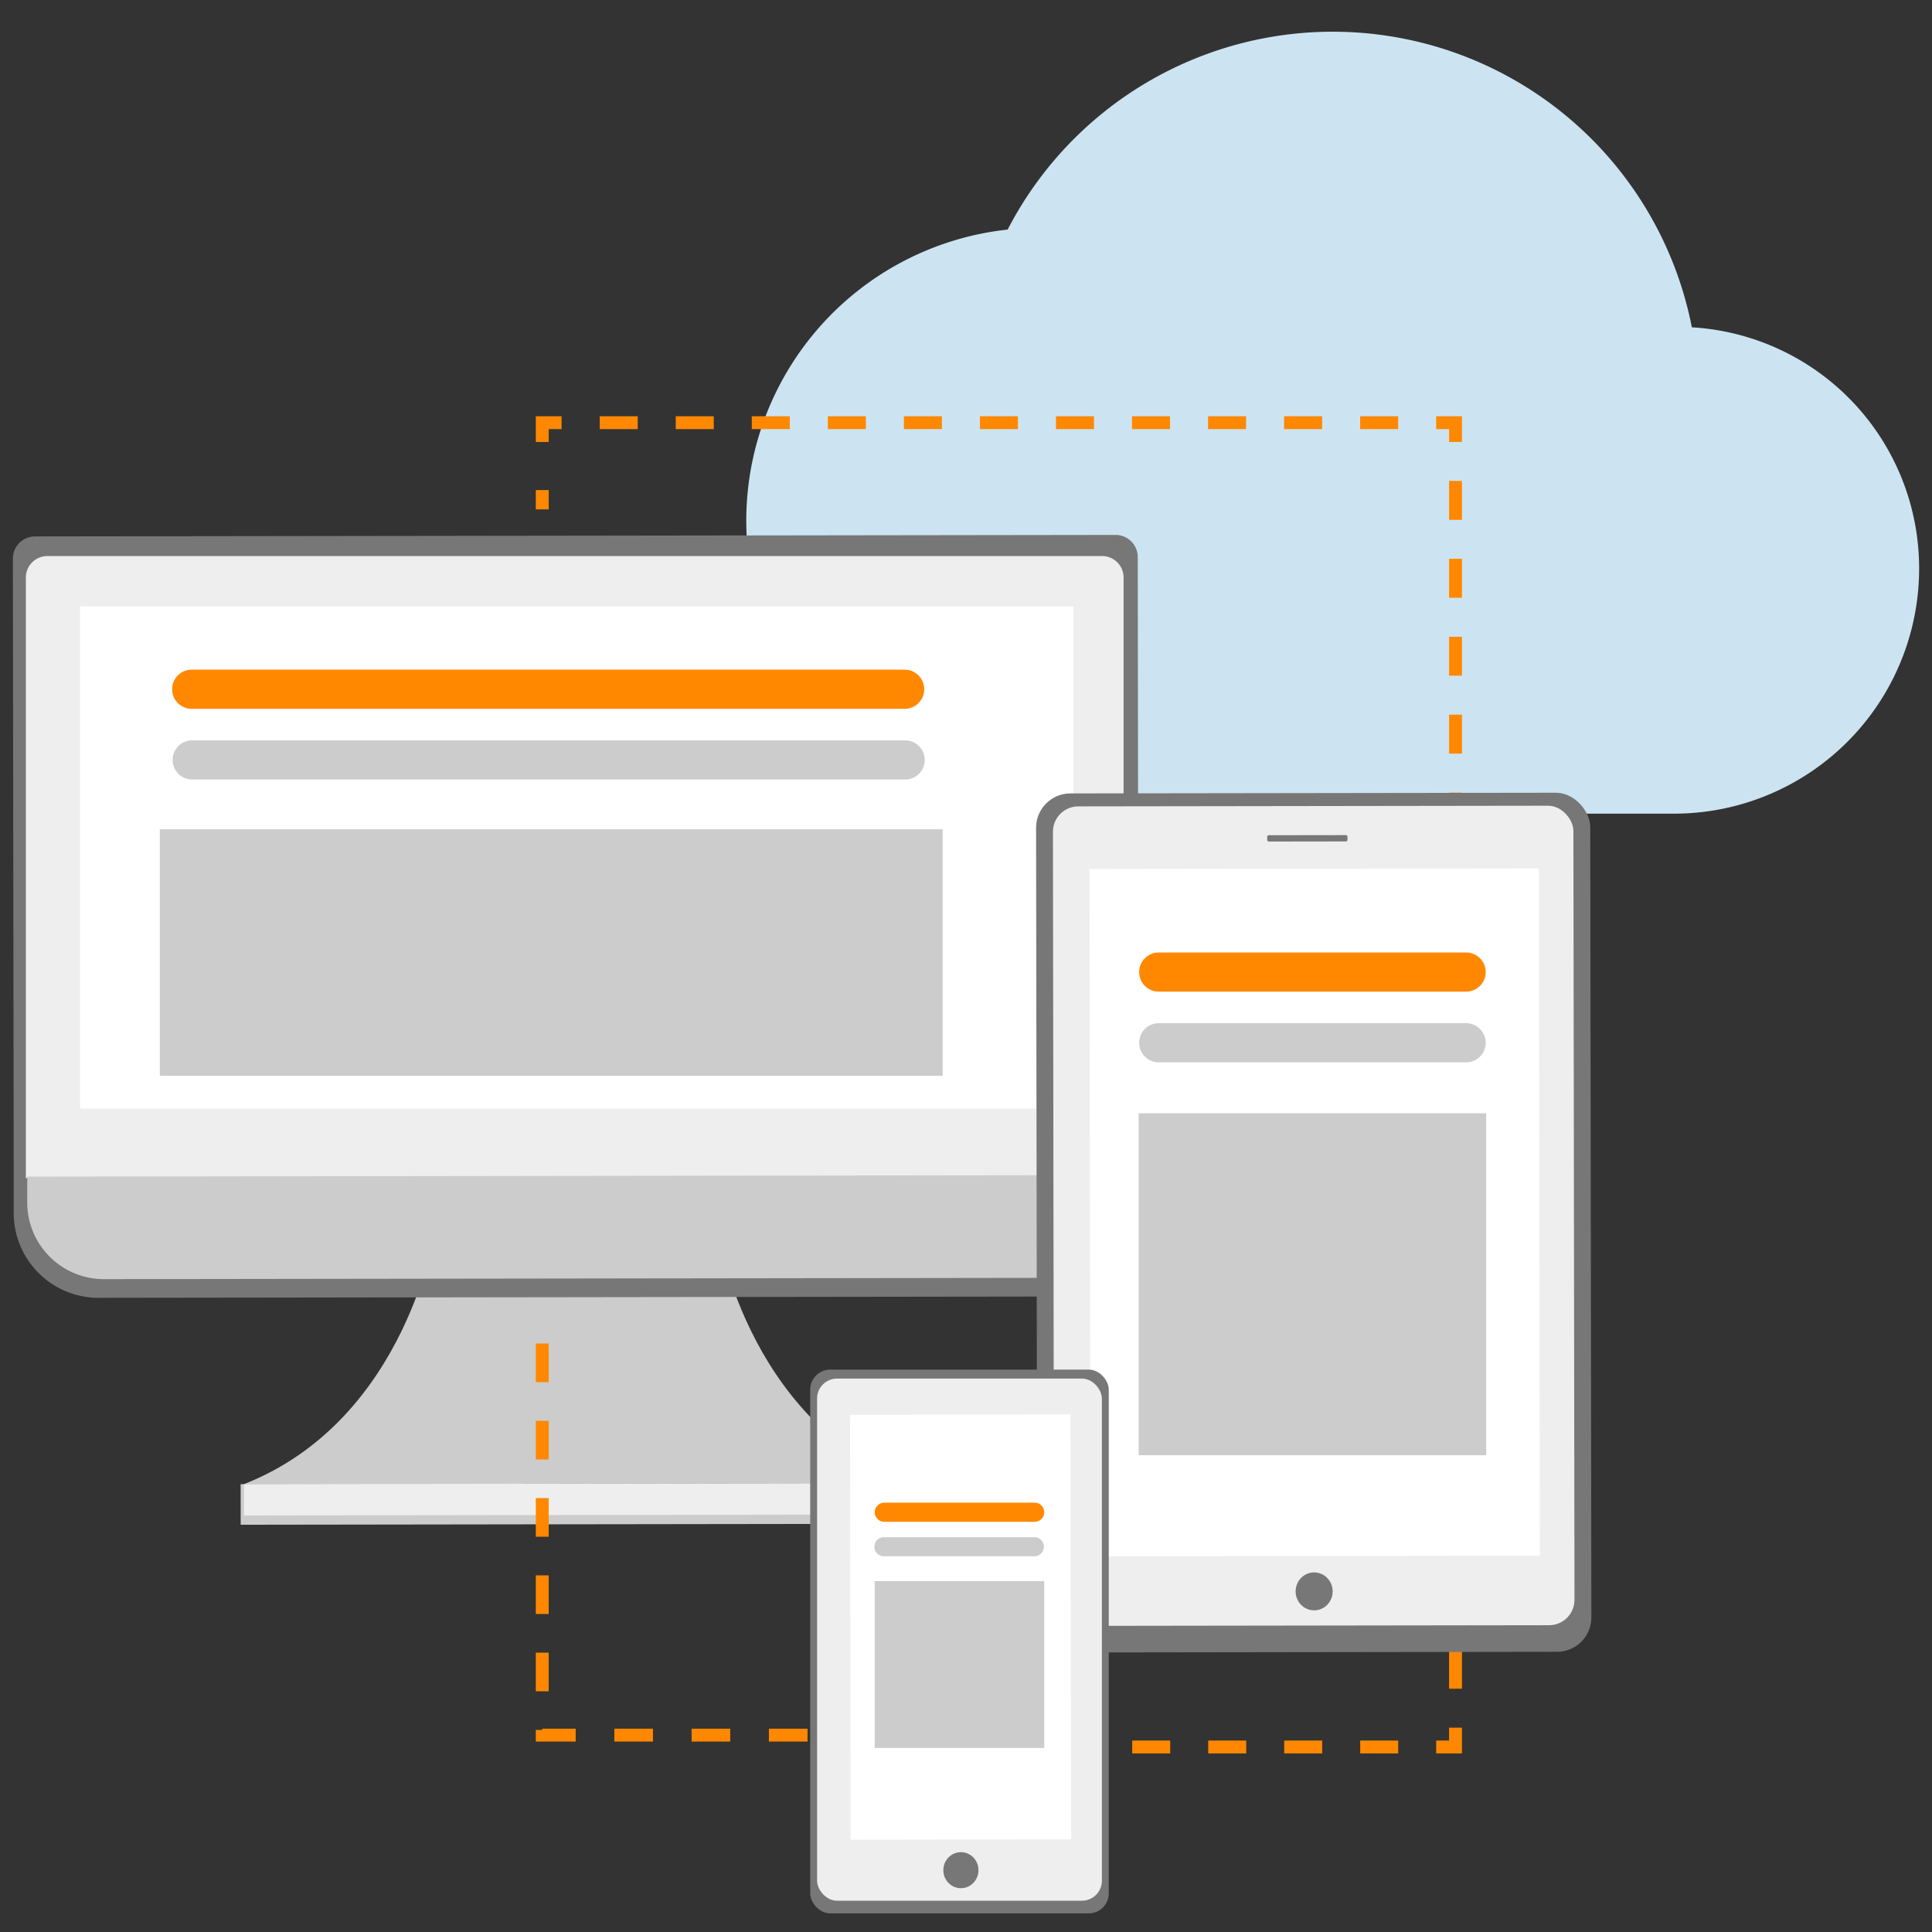
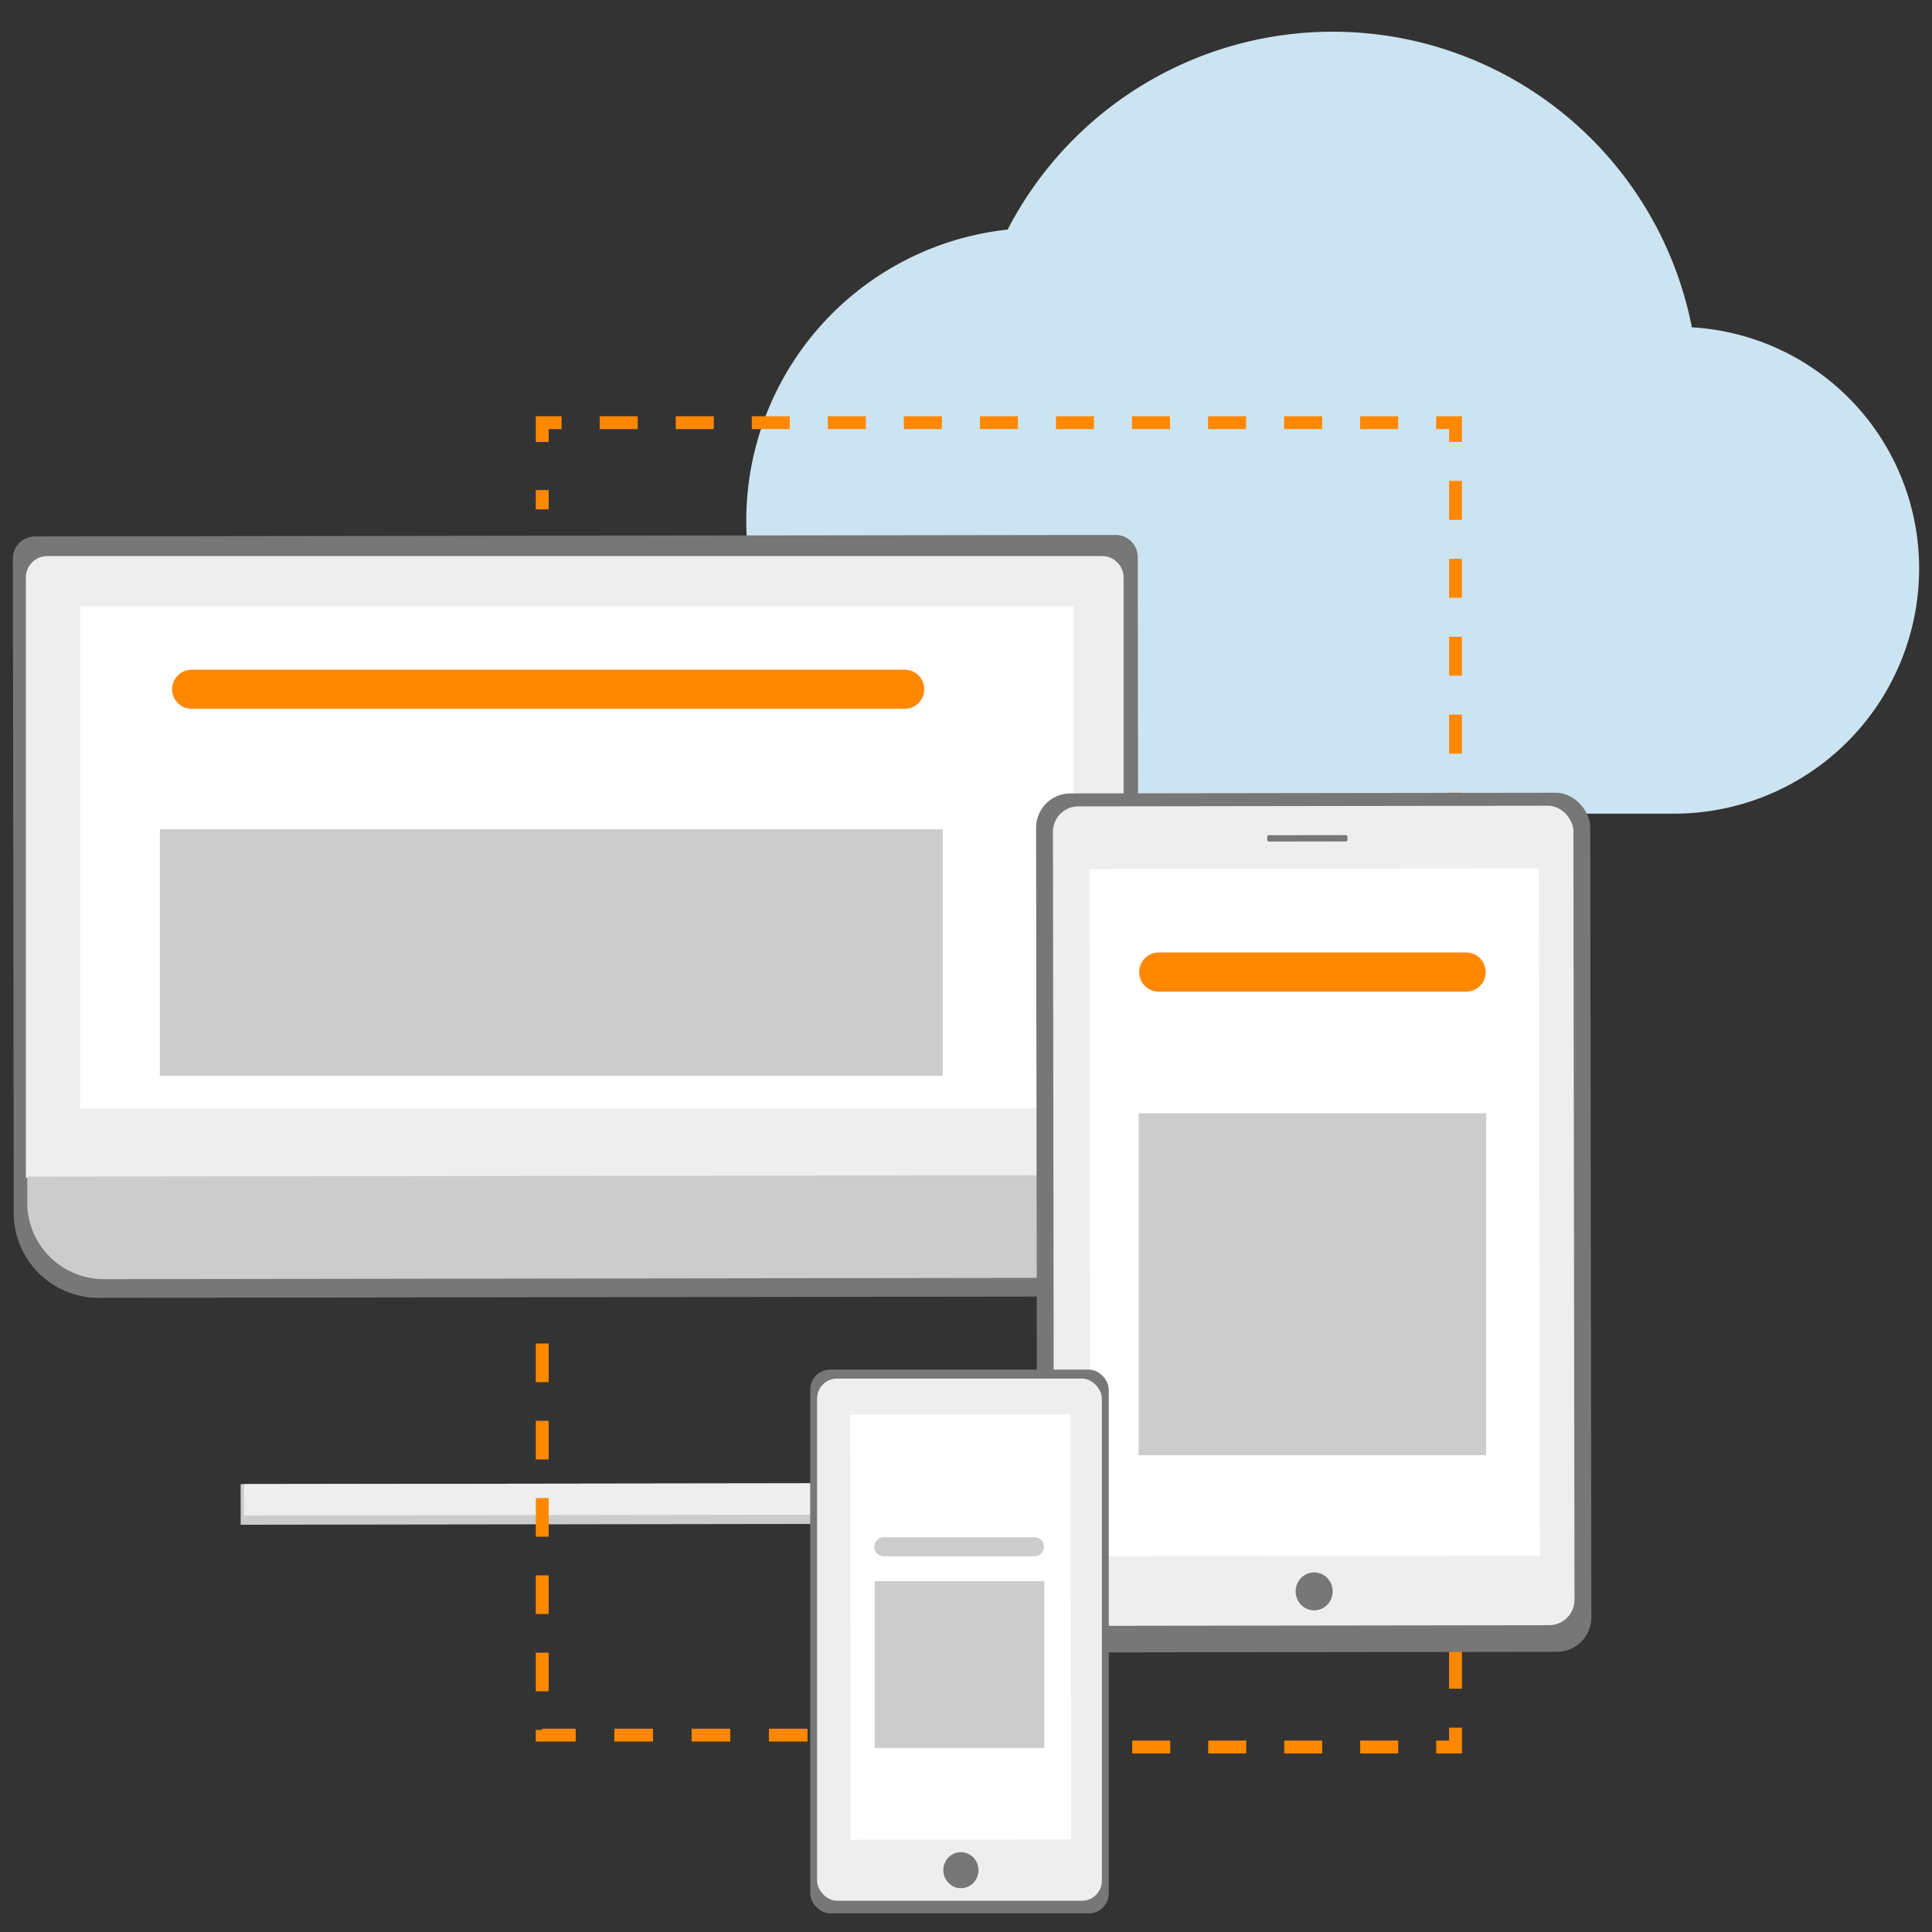
<svg xmlns="http://www.w3.org/2000/svg" id="f639e5e2-a6b5-41cf-8e9b-e69443b84048" data-name="Ebene 1" viewBox="0 0 150 150">
  <rect x="0" y="0" width="150" height="150" fill="#333333" stroke="none" />
  <defs>
    <style>.fb2f8f5a-36e2-4b44-8861-f51f5072b7c4{fill:#cce4f1;}.b57b2274-9b91-4182-a352-9b904a15672e{fill:#ccc;}.b1eeb501-183c-45ae-903c-75d079681c24{fill:#eee;}.a199a668-9ede-45d5-a078-178a9a942d82{fill:#777;}.bf83c171-3993-4460-9b1d-0cd4b47b8882{fill:#fff;}.a184333d-de53-474a-b93c-dd7661ad439a,.a2433089-17ee-4fd6-8780-59a9906784f2,.aab5c857-b738-4f72-8b65-6763b6bae8da,.bfa57912-1116-4091-96c1-f88ed1deb802,.fa362e4c-1501-472d-a39c-ffea4e61356a{fill:none;stroke:#f80;stroke-miterlimit:10;}.a2433089-17ee-4fd6-8780-59a9906784f2{stroke-dasharray:2.95 2.95;}.aab5c857-b738-4f72-8b65-6763b6bae8da{stroke-dasharray:3.025 3.025;}.a184333d-de53-474a-b93c-dd7661ad439a{stroke-dasharray:2.952 2.952;}.bfa57912-1116-4091-96c1-f88ed1deb802{stroke-dasharray:3;}.bd331afc-984f-442f-86cd-02cbbe3be3f4{fill:url(#a6a599ae-3888-4d00-8e0f-4f5034f4c200);}.e1542601-e25c-450d-8252-cf556b01ff6e{fill:#f80;}</style>
    <linearGradient id="a6a599ae-3888-4d00-8e0f-4f5034f4c200" x1="254.412" y1="14819.468" x2="254.412" y2="14874.564" gradientTransform="matrix(1, 0, 0, -1.02, -152.339, 15239.049)" gradientUnits="userSpaceOnUse">
      <stop offset="0" stop-opacity="0.09" />
      <stop offset="0.55" stop-opacity="0.07" />
      <stop offset="1" stop-opacity="0.02" />
    </linearGradient>
  </defs>
  <title>strato-Illu-</title>
  <path class="fb2f8f5a-36e2-4b44-8861-f51f5072b7c4" d="M131.355,25.413a28.413,28.413,0,0,0-53.121-7.589A22.74,22.74,0,0,0,80.7,63.172h49.327A19.029,19.029,0,0,0,149,44.2,18.74,18.74,0,0,0,131.355,25.413Z" />
-   <path class="b57b2274-9b91-4182-a352-9b904a15672e" d="M55.639,95.264s2.173,14.932,14.932,19.892l-25.816.036-25.816.036c12.739-5,14.879-19.935,14.879-19.935Z" />
  <rect class="b57b2274-9b91-4182-a352-9b904a15672e" x="18.684" y="115.19" width="52.12" height="3.154" transform="translate(-0.163 0.063) rotate(-0.08)" />
  <rect class="b1eeb501-183c-45ae-903c-75d079681c24" x="18.944" y="115.19" width="51.633" height="2.434" transform="translate(-0.162 0.063) rotate(-0.08)" />
  <path class="a199a668-9ede-45d5-a078-178a9a942d82" d="M86.651,41.531l-83.969.116A1.723,1.723,0,0,0,1,43.411L1.066,92.4v1.632a6.589,6.589,0,0,0,6.45,6.731l74.455-.1A6.593,6.593,0,0,0,88.4,93.913v-1.63l-.065-48.99a1.723,1.723,0,0,0-1.684-1.762Z" />
  <path class="b1eeb501-183c-45ae-903c-75d079681c24" d="M3.679,43.172H85.566a1.669,1.669,0,0,1,1.669,1.669h0V91.462H2.008V44.841a1.669,1.669,0,0,1,1.669-1.669Z" />
  <path class="b57b2274-9b91-4182-a352-9b904a15672e" d="M81.4,99.212l-73.329.1a5.949,5.949,0,0,1-5.956-5.941h0V91.353l85.226-.118v2.019A5.949,5.949,0,0,1,81.4,99.212Z" />
  <rect class="bf83c171-3993-4460-9b1d-0cd4b47b8882" x="6.218" y="47.084" width="77.124" height="38.984" />
  <rect class="b57b2274-9b91-4182-a352-9b904a15672e" x="12.411" y="64.386" width="60.779" height="19.132" />
  <line class="fa362e4c-1501-472d-a39c-ffea4e61356a" x1="83.457" y1="135.636" x2="84.957" y2="135.636" />
  <line class="a2433089-17ee-4fd6-8780-59a9906784f2" x1="87.906" y1="135.636" x2="110.031" y2="135.636" />
  <polyline class="fa362e4c-1501-472d-a39c-ffea4e61356a" points="111.506 135.636 113.006 135.636 113.006 134.136" />
  <line class="aab5c857-b738-4f72-8b65-6763b6bae8da" x1="113.006" y1="131.111" x2="113.006" y2="35.829" />
  <polyline class="fa362e4c-1501-472d-a39c-ffea4e61356a" points="113.006 34.317 113.006 32.817 111.506 32.817" />
  <line class="a184333d-de53-474a-b93c-dd7661ad439a" x1="108.553" y1="32.817" x2="45.077" y2="32.817" />
  <polyline class="fa362e4c-1501-472d-a39c-ffea4e61356a" points="43.6 32.817 42.1 32.817 42.1 34.317" />
  <line class="fa362e4c-1501-472d-a39c-ffea4e61356a" x1="42.1" y1="38.049" x2="42.1" y2="39.549" />
  <polyline class="bfa57912-1116-4091-96c1-f88ed1deb802" points="42.1 104.311 42.1 134.714 72.235 134.714" />
  <ellipse class="a199a668-9ede-45d5-a078-178a9a942d82" cx="95.99" cy="65.143" rx="0.48" ry="0.491" transform="translate(-0.091 0.134) rotate(-0.08)" />
  <rect class="a199a668-9ede-45d5-a078-178a9a942d82" x="80.484" y="61.574" width="43.026" height="66.697" rx="2.665" transform="translate(-0.132 0.143) rotate(-0.08)" />
  <rect class="bd331afc-984f-442f-86cd-02cbbe3be3f4" x="83.496" y="66.668" width="37.157" height="55.941" transform="translate(-0.132 0.143) rotate(-0.08)" />
  <rect class="b1eeb501-183c-45ae-903c-75d079681c24" x="81.792" y="62.581" width="40.409" height="63.625" rx="1.968" transform="translate(-0.132 0.143) rotate(-0.08)" />
  <rect class="bf83c171-3993-4460-9b1d-0cd4b47b8882" x="84.62" y="67.443" width="34.896" height="53.365" transform="translate(-0.131 0.143) rotate(-0.08)" />
  <ellipse class="a199a668-9ede-45d5-a078-178a9a942d82" cx="102.03" cy="123.555" rx="1.438" ry="1.473" />
  <rect class="a199a668-9ede-45d5-a078-178a9a942d82" x="98.387" y="64.841" width="6.231" height="0.491" rx="0.118" transform="translate(-0.091 0.142) rotate(-0.08)" />
  <rect class="b57b2274-9b91-4182-a352-9b904a15672e" x="88.408" y="86.434" width="26.98" height="26.55" />
  <ellipse class="a199a668-9ede-45d5-a078-178a9a942d82" cx="71.962" cy="108.297" rx="0.273" ry="0.279" transform="matrix(1, -0.001, 0.001, 1, -0.151, 0.101)" />
  <rect class="a199a668-9ede-45d5-a078-178a9a942d82" x="73.19" y="108.082" width="4.232" height="0.419" rx="0.155" transform="translate(-0.151 0.105) rotate(-0.08)" />
  <rect class="a199a668-9ede-45d5-a078-178a9a942d82" x="62.904" y="106.337" width="23.18" height="42.216" rx="1.552" />
  <rect class="b1eeb501-183c-45ae-903c-75d079681c24" x="63.438" y="107.031" width="22.112" height="40.541" rx="1.552" />
  <rect class="bf83c171-3993-4460-9b1d-0cd4b47b8882" x="66.02" y="109.833" width="17.12" height="32.991" transform="translate(-0.176 0.104) rotate(-0.08)" />
  <ellipse class="a199a668-9ede-45d5-a078-178a9a942d82" cx="74.605" cy="145.201" rx="1.365" ry="1.399" transform="translate(-0.203 0.104) rotate(-0.08)" />
  <path id="f6ebe02b-67a5-4df9-87fd-f09014e2cbf1" data-name="e502a05a-d93f-45a7-9287-4aafc935958a" class="e1542601-e25c-450d-8252-cf556b01ff6e" d="M70.238,55.032H14.882a1.519,1.519,0,0,1,0-3.038H70.238a1.519,1.519,0,1,1,0,3.038Z" />
-   <path id="aa2eed70-08ce-45ff-ad40-e3109eb6a448" data-name="e502a05a-d93f-45a7-9287-4aafc935958a" class="b57b2274-9b91-4182-a352-9b904a15672e" d="M70.238,60.521H14.882a1.52,1.52,0,0,1,0-3.039H70.238a1.52,1.52,0,1,1,0,3.039Z" />
  <path id="b1e1530a-c221-4bc6-902b-9f65fb975000" data-name="e502a05a-d93f-45a7-9287-4aafc935958a" class="e1542601-e25c-450d-8252-cf556b01ff6e" d="M113.868,76.991H89.927a1.52,1.52,0,0,1,0-3.039h23.941a1.52,1.52,0,0,1,0,3.039Z" />
-   <path id="b153d47e-766d-47d6-8719-aeaa5cc4a38a" data-name="e502a05a-d93f-45a7-9287-4aafc935958a" class="b57b2274-9b91-4182-a352-9b904a15672e" d="M113.868,82.48H89.927a1.52,1.52,0,0,1,0-3.039h23.941a1.52,1.52,0,0,1,0,3.039Z" />
  <rect class="b57b2274-9b91-4182-a352-9b904a15672e" x="67.913" y="122.758" width="13.161" height="12.952" />
-   <path id="f0134907-323d-4d85-8ca2-25541fc8f962" data-name="e502a05a-d93f-45a7-9287-4aafc935958a" class="e1542601-e25c-450d-8252-cf556b01ff6e" d="M80.334,118.151H68.655a.741.741,0,1,1,0-1.482H80.334a.741.741,0,0,1,0,1.482Z" />
  <path id="f0ac732a-1c7e-4338-a481-30abb0b41862" data-name="e502a05a-d93f-45a7-9287-4aafc935958a" class="b57b2274-9b91-4182-a352-9b904a15672e" d="M80.334,120.829H68.655a.742.742,0,1,1,0-1.483H80.334a.742.742,0,0,1,0,1.483Z" />
</svg>